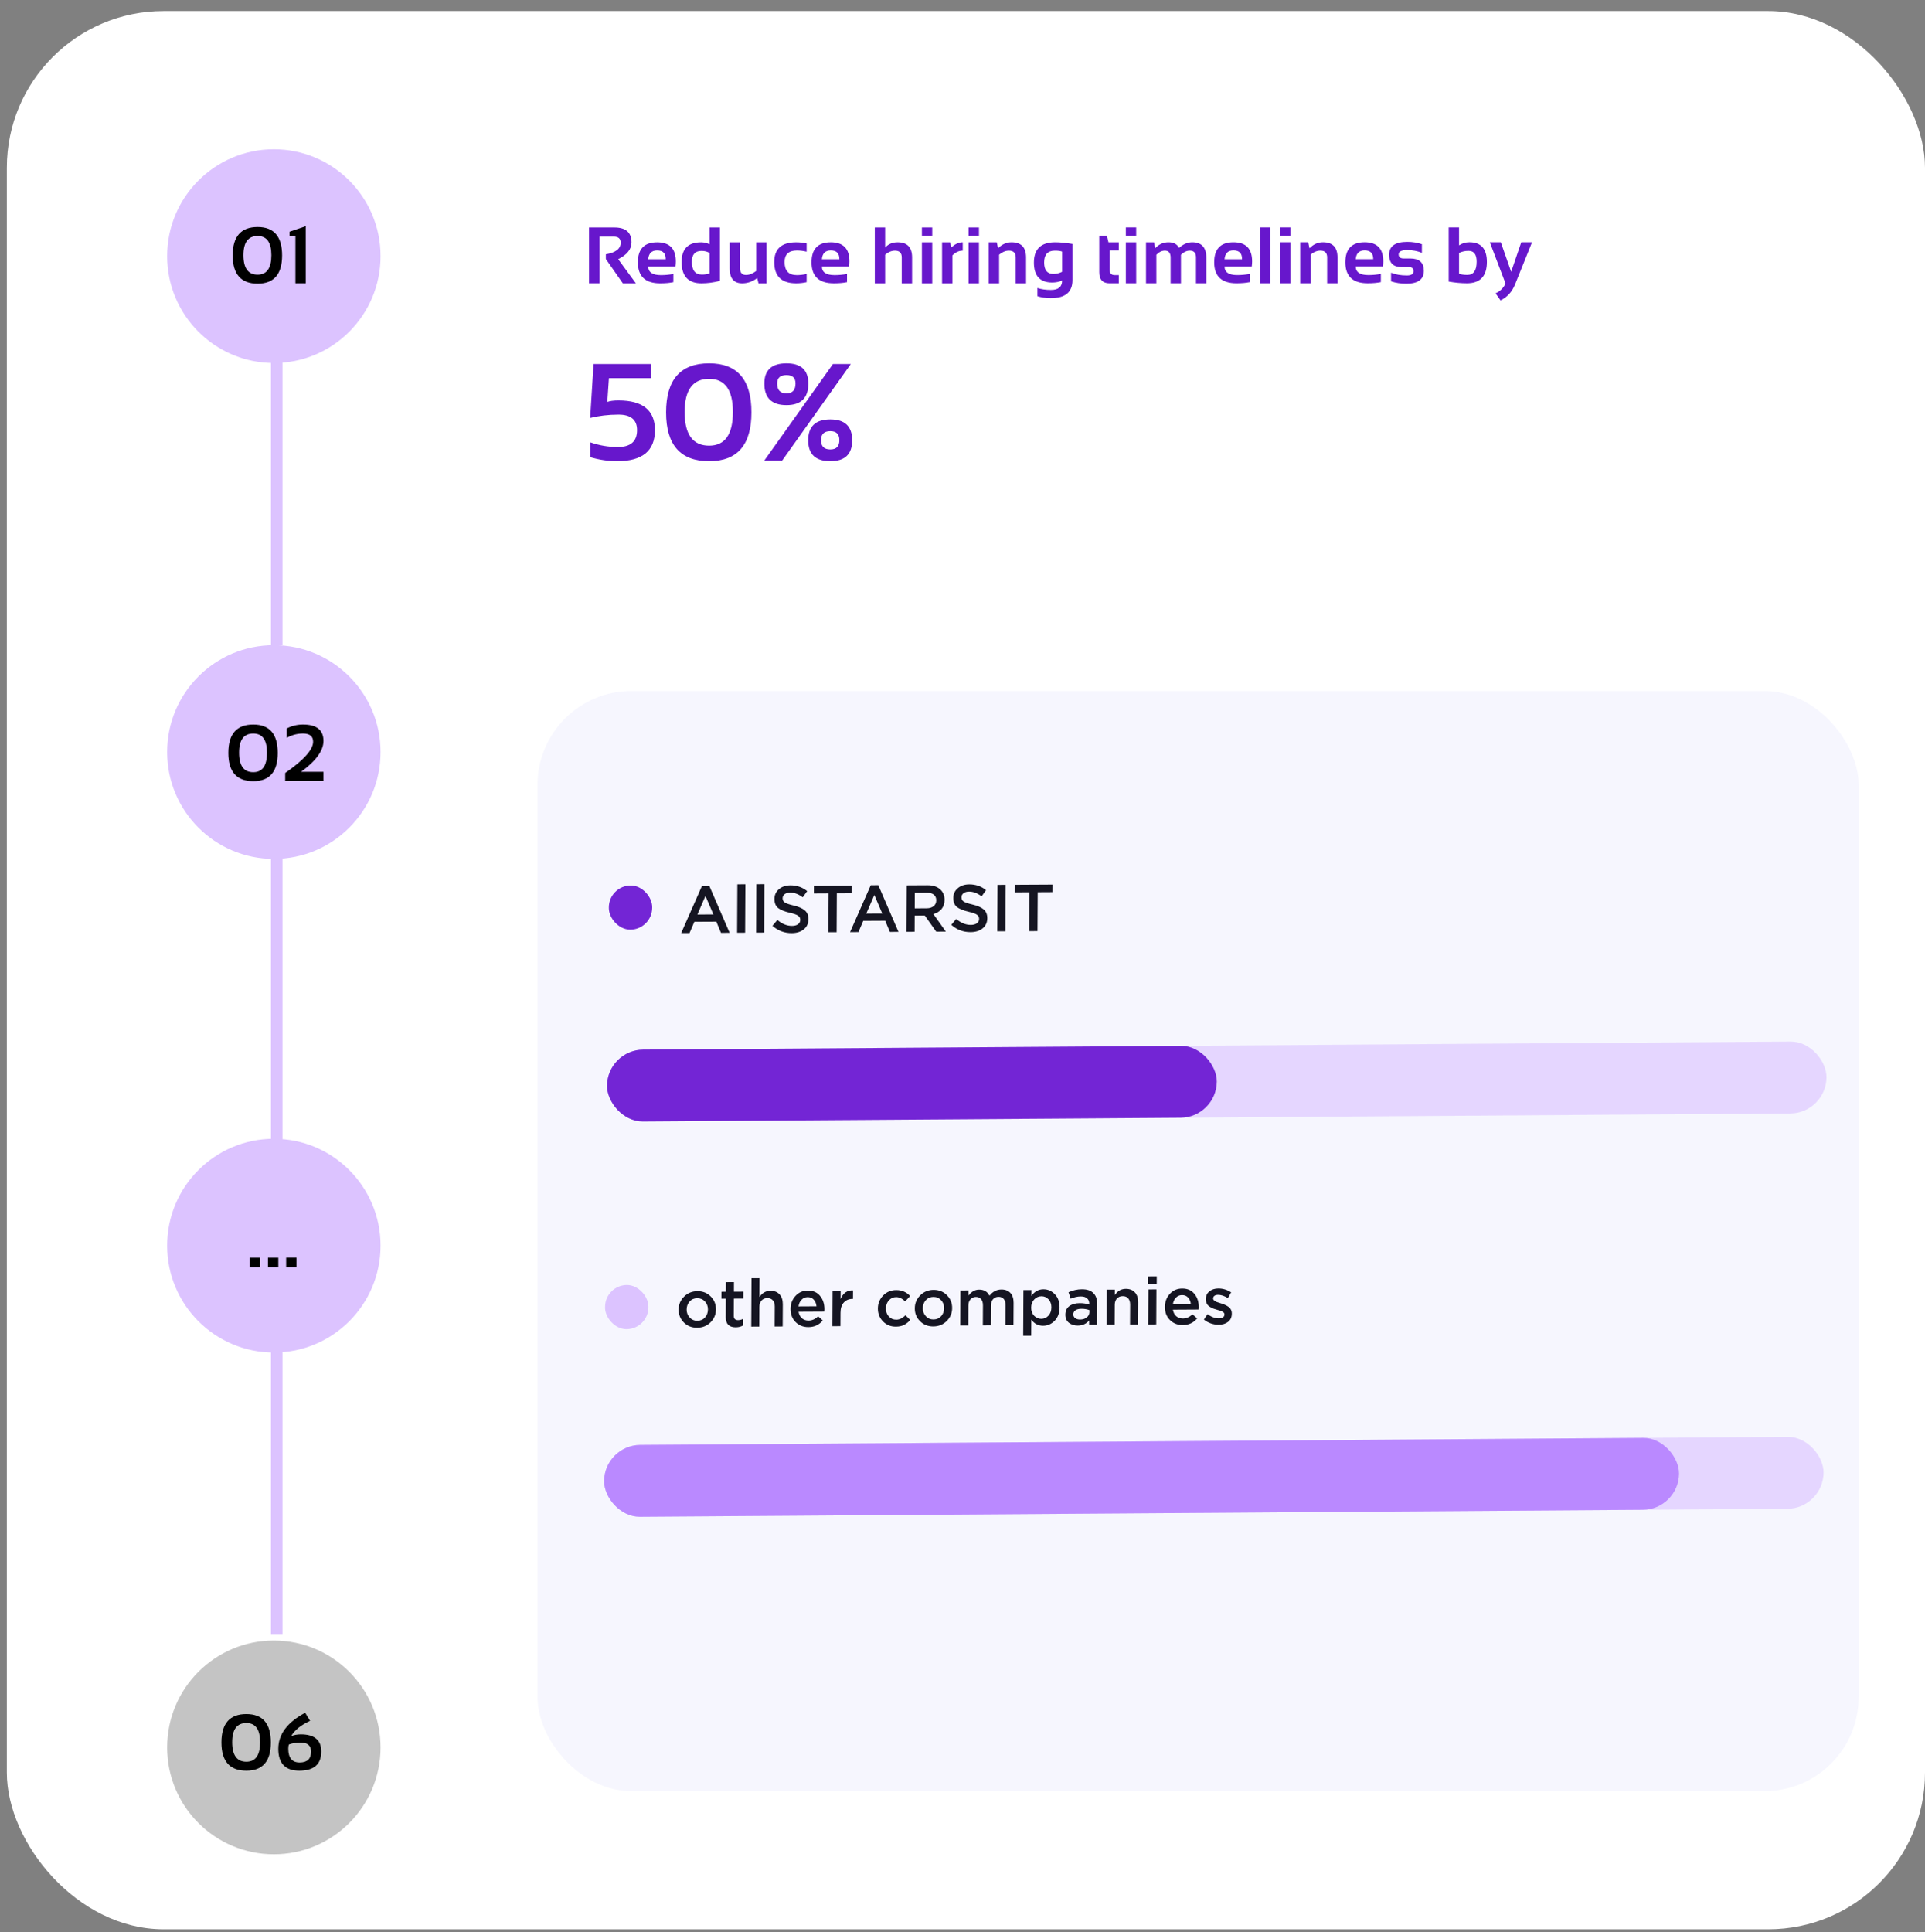
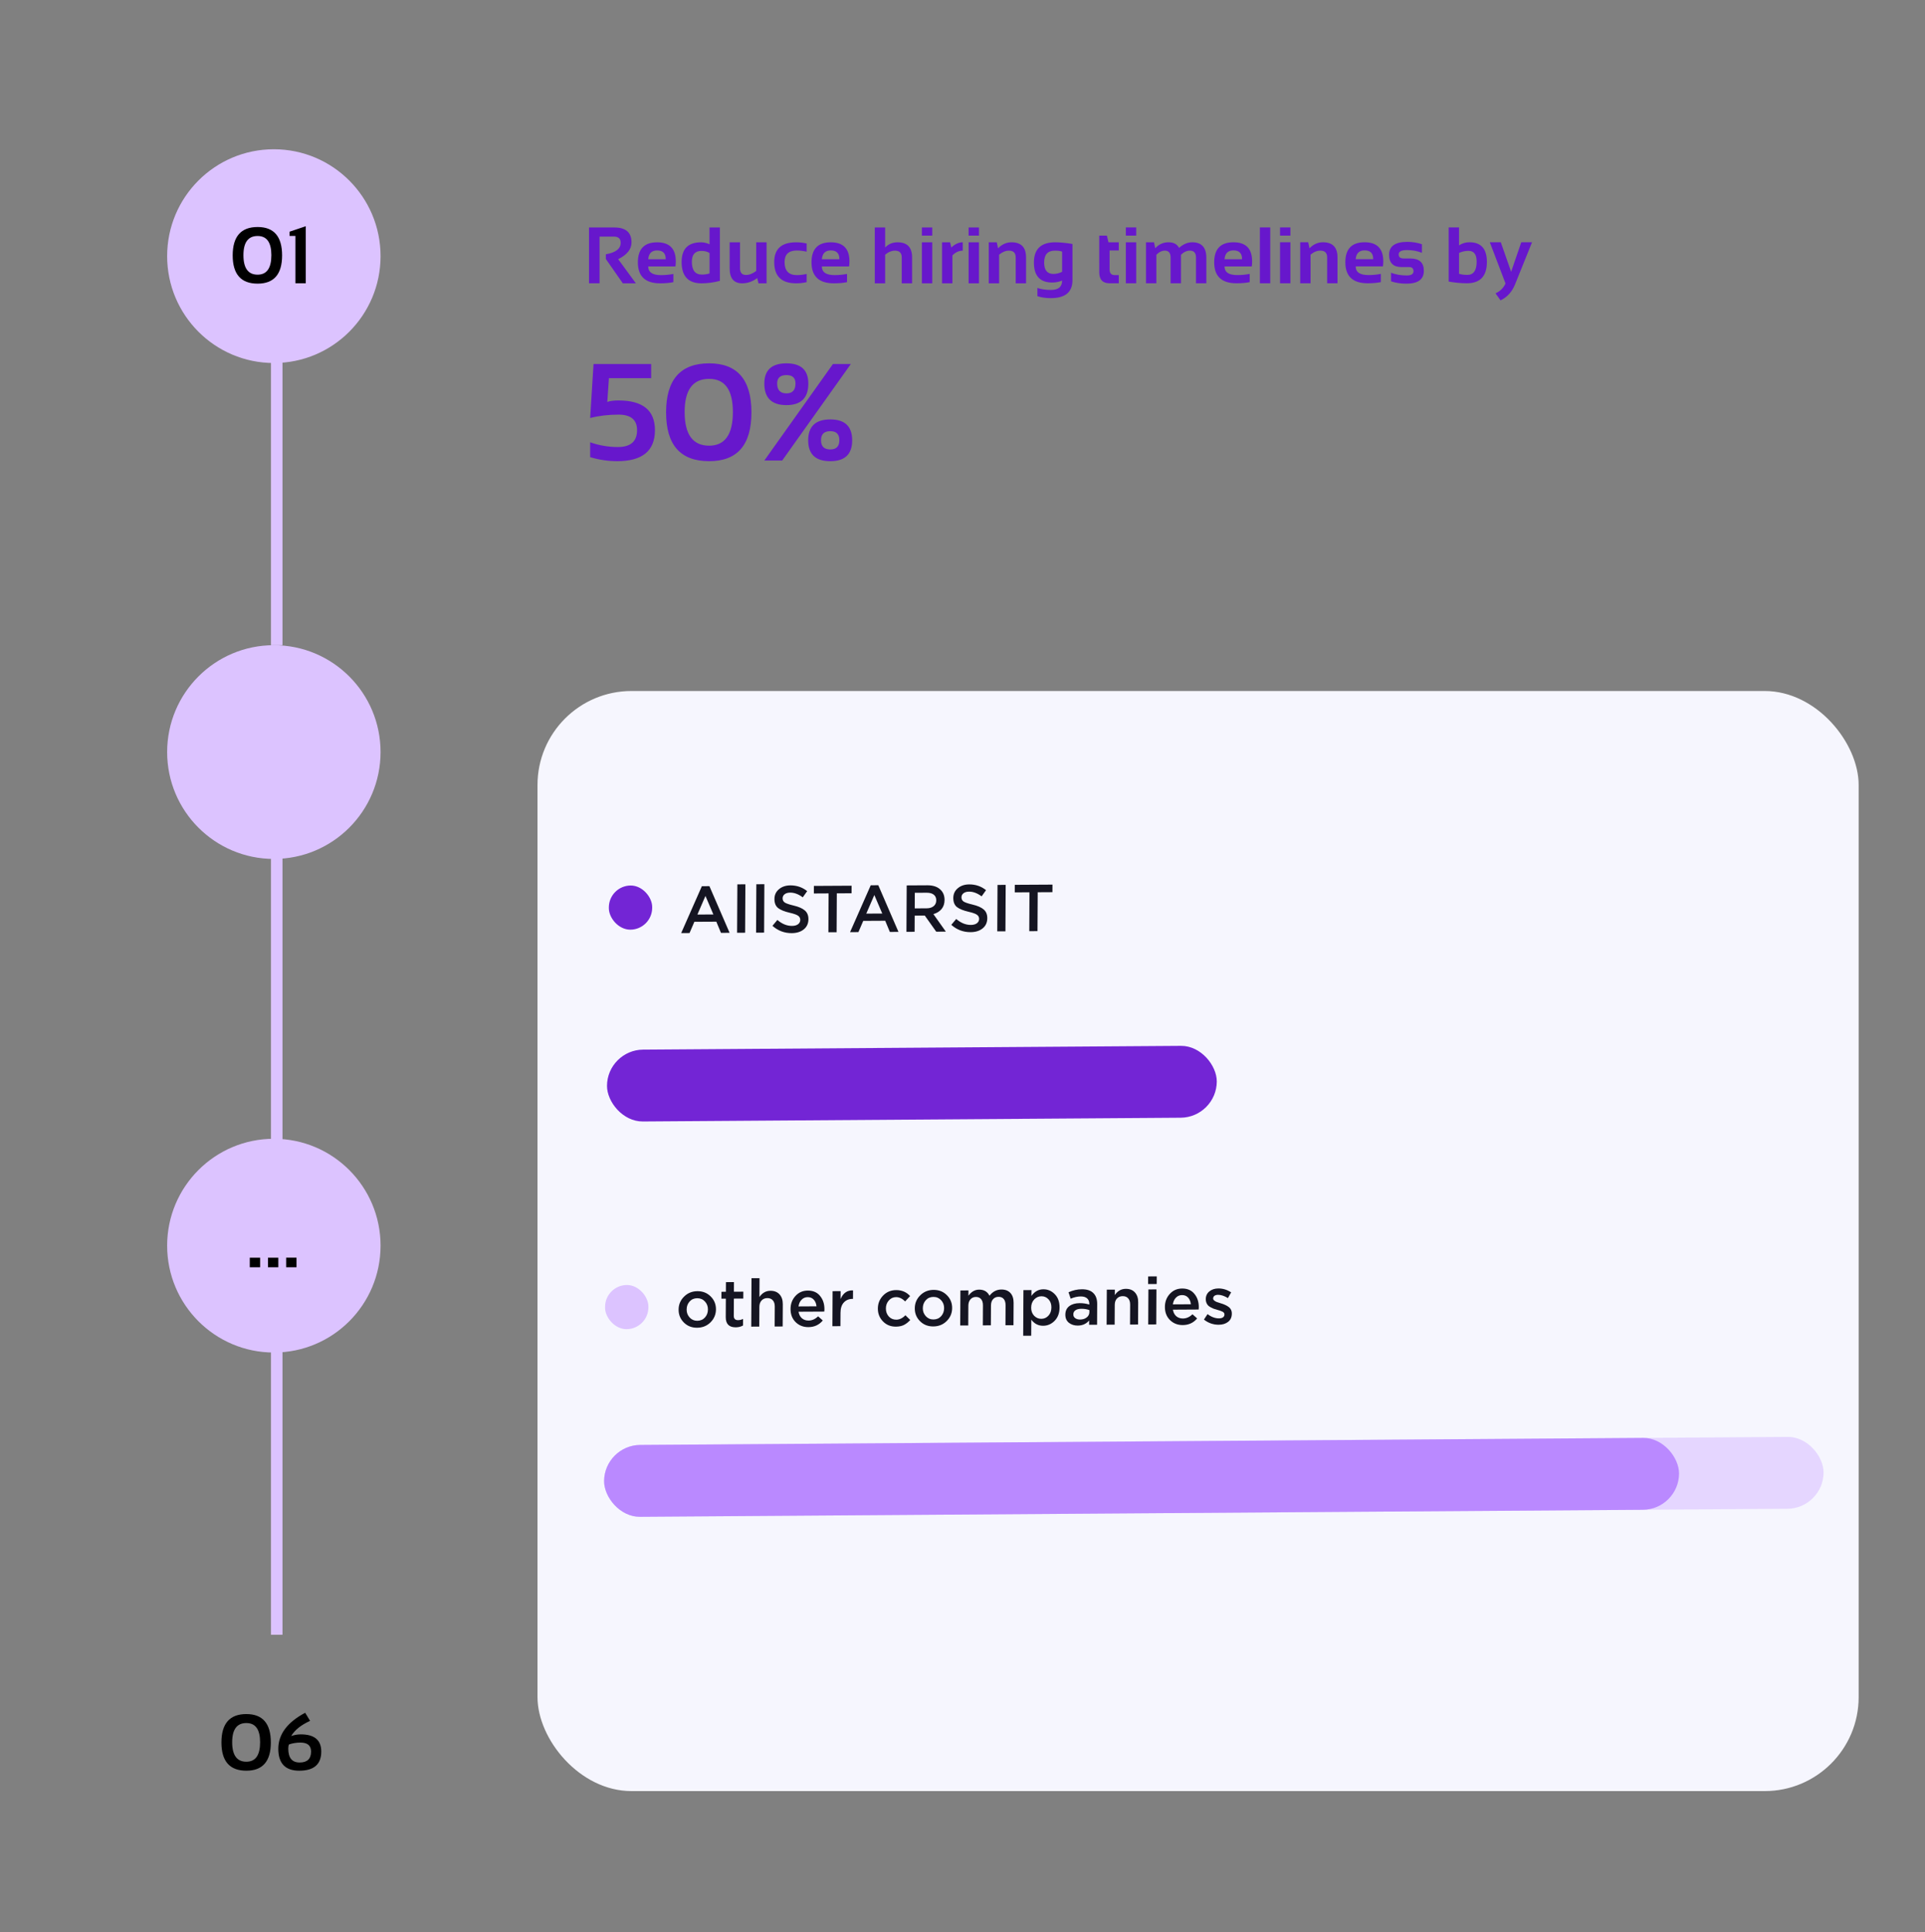
<svg xmlns="http://www.w3.org/2000/svg" width="269" height="270" viewBox="0 0 269 270" fill="none">
  <rect x="0" y="0" width="269" height="270" fill="#808080" stroke="none" />
-   <rect x="0.955" y="1.545" width="268.045" height="268.045" rx="21.899" fill="white" />
  <rect x="75.111" y="96.558" width="184.619" height="153.72" rx="13.132" fill="#F6F6FE" />
  <rect width="6.056" height="6.171" rx="3.028" transform="matrix(1 -0.005 -0.005 1 85.096 123.752)" fill="#7325D5" />
  <path d="M95.188 130.384L98.078 123.833L99.135 123.828L101.954 130.347L100.749 130.354L100.1 128.791L97.031 128.807L96.356 130.378L95.188 130.384ZM97.454 127.795L99.688 127.783L98.58 125.193L97.454 127.795ZM103.002 130.341L103.039 123.574L104.16 123.568L104.124 130.335L103.002 130.341ZM105.654 130.327L105.691 123.56L106.812 123.554L106.776 130.32L105.654 130.327ZM110.642 130.392C109.61 130.398 108.71 130.056 107.941 129.369L108.631 128.549C109.277 129.108 109.958 129.385 110.675 129.381C111.028 129.379 111.306 129.304 111.511 129.154C111.722 128.999 111.828 128.794 111.829 128.541C111.83 128.3 111.733 128.109 111.536 127.968C111.339 127.821 110.95 127.681 110.37 127.548C109.617 127.373 109.068 127.15 108.724 126.88C108.385 126.604 108.218 126.182 108.221 125.613C108.224 125.057 108.433 124.605 108.849 124.256C109.265 123.902 109.797 123.723 110.446 123.719C111.336 123.714 112.119 123.982 112.796 124.522L112.18 125.387C111.583 124.946 110.997 124.726 110.422 124.73C110.095 124.731 109.835 124.807 109.642 124.956C109.456 125.106 109.363 125.295 109.361 125.523C109.36 125.777 109.461 125.974 109.664 126.115C109.873 126.25 110.284 126.39 110.895 126.535C111.61 126.704 112.134 126.932 112.467 127.221C112.805 127.51 112.973 127.917 112.97 128.442C112.967 129.041 112.751 129.515 112.323 129.864C111.894 130.212 111.334 130.388 110.642 130.392ZM115.759 130.271L115.789 124.839L113.731 124.851L113.736 123.794L119.001 123.765L118.996 124.822L116.938 124.833L116.909 130.265L115.759 130.271ZM118.787 130.254L121.677 123.704L122.734 123.698L125.553 130.217L124.348 130.224L123.699 128.661L120.63 128.678L119.955 130.248L118.787 130.254ZM121.053 127.665L123.287 127.653L122.179 125.064L121.053 127.665ZM126.666 130.211L126.701 123.723L129.593 123.707C130.347 123.703 130.936 123.888 131.36 124.262C131.785 124.631 131.995 125.13 131.992 125.761C131.989 126.273 131.848 126.698 131.568 127.033C131.288 127.362 130.91 127.596 130.433 127.734L132.172 130.181L130.828 130.188L129.227 127.935L127.818 127.943L127.806 130.205L126.666 130.211ZM127.824 126.933L129.492 126.924C129.9 126.921 130.225 126.821 130.467 126.622C130.709 126.423 130.831 126.153 130.833 125.813C130.835 125.467 130.719 125.202 130.485 125.018C130.251 124.834 129.921 124.743 129.495 124.745L127.835 124.754L127.824 126.933ZM135.635 130.255C134.603 130.26 133.703 129.919 132.934 129.231L133.624 128.412C134.27 128.971 134.952 129.248 135.668 129.244C136.021 129.242 136.299 129.166 136.504 129.017C136.715 128.861 136.821 128.657 136.822 128.404C136.824 128.163 136.726 127.971 136.529 127.83C136.332 127.683 135.943 127.543 135.363 127.41C134.61 127.235 134.061 127.013 133.717 126.743C133.378 126.467 133.211 126.044 133.214 125.476C133.217 124.92 133.426 124.467 133.842 124.119C134.258 123.764 134.79 123.585 135.439 123.582C136.329 123.577 137.113 123.845 137.789 124.385L137.173 125.25C136.576 124.808 135.99 124.589 135.415 124.592C135.088 124.594 134.828 124.67 134.636 124.819C134.449 124.968 134.356 125.157 134.354 125.386C134.353 125.639 134.454 125.837 134.657 125.978C134.866 126.112 135.277 126.252 135.888 126.397C136.604 126.566 137.128 126.795 137.46 127.084C137.798 127.372 137.966 127.779 137.963 128.305C137.96 128.904 137.744 129.378 137.316 129.726C136.887 130.075 136.327 130.251 135.635 130.255ZM139.359 130.141L139.394 123.653L140.534 123.647L140.499 130.135L139.359 130.141ZM143.83 130.117L143.859 124.685L141.802 124.696L141.807 123.64L147.072 123.611L147.067 124.667L145.009 124.679L144.979 130.111L143.83 130.117Z" fill="#151522" />
-   <rect opacity="0.7" width="170.411" height="10.042" rx="5.021" transform="matrix(1 -0.007 -0.004 1 84.843 146.704)" fill="#DFC9FF" />
  <rect width="85.211" height="10.042" rx="5.021" transform="matrix(1 -0.007 -0.004 1 84.843 146.704)" fill="#7325D5" />
  <rect width="6.056" height="6.171" rx="3.028" transform="matrix(1 -0.005 -0.005 1 84.567 179.575)" fill="#DCC3FF" />
  <path d="M97.411 185.531C96.669 185.535 96.052 185.291 95.561 184.8C95.069 184.308 94.825 183.707 94.829 182.996C94.833 182.285 95.086 181.682 95.59 181.184C96.093 180.681 96.715 180.427 97.457 180.423C98.198 180.419 98.815 180.663 99.307 181.155C99.805 181.646 100.052 182.251 100.048 182.967C100.044 183.672 99.79 184.276 99.287 184.779C98.784 185.276 98.158 185.527 97.411 185.531ZM97.434 184.558C97.879 184.555 98.239 184.402 98.512 184.097C98.786 183.793 98.924 183.419 98.926 182.974C98.928 182.535 98.788 182.165 98.506 181.864C98.223 181.556 97.865 181.404 97.433 181.406C96.994 181.408 96.638 181.562 96.365 181.866C96.091 182.17 95.953 182.545 95.951 182.99C95.948 183.423 96.088 183.793 96.371 184.1C96.654 184.407 97.008 184.56 97.434 184.558ZM102.817 185.473C101.878 185.479 101.411 185.002 101.416 184.044L101.43 181.468L100.809 181.471L100.814 180.507L101.435 180.504L101.442 179.159L102.564 179.153L102.557 180.497L103.873 180.49L103.868 181.454L102.551 181.461L102.538 183.862C102.536 184.27 102.736 184.473 103.138 184.471C103.379 184.469 103.611 184.412 103.834 184.3L103.829 185.218C103.531 185.386 103.194 185.471 102.817 185.473ZM104.979 185.378L105.015 178.611L106.137 178.605L106.123 181.238C106.515 180.661 107.026 180.371 107.657 180.367C108.2 180.364 108.626 180.532 108.933 180.87C109.24 181.208 109.392 181.665 109.389 182.24L109.372 185.354L108.251 185.36L108.266 182.579C108.268 182.196 108.177 181.903 107.992 181.7C107.814 181.491 107.558 181.388 107.225 181.389C106.897 181.391 106.631 181.501 106.426 181.718C106.221 181.936 106.117 182.233 106.115 182.61L106.1 185.372L104.979 185.378ZM112.969 185.446C112.253 185.449 111.654 185.215 111.175 184.742C110.702 184.268 110.467 183.655 110.471 182.901C110.475 182.19 110.704 181.587 111.158 181.09C111.611 180.593 112.184 180.343 112.876 180.339C113.618 180.335 114.191 180.585 114.596 181.089C115.008 181.588 115.211 182.211 115.207 182.958C115.207 183.094 115.2 183.199 115.187 183.274L111.591 183.293C111.65 183.682 111.806 183.987 112.058 184.208C112.311 184.423 112.622 184.53 112.993 184.528C113.475 184.525 113.918 184.328 114.322 183.936L114.977 184.517C114.467 185.131 113.797 185.441 112.969 185.446ZM111.585 182.552L114.097 182.538C114.062 182.161 113.937 181.853 113.722 181.613C113.507 181.373 113.221 181.254 112.862 181.256C112.522 181.258 112.237 181.38 112.008 181.623C111.778 181.859 111.637 182.168 111.585 182.552ZM116.321 185.316L116.347 180.422L117.469 180.415L117.463 181.519C117.814 180.682 118.394 180.281 119.203 180.313L119.197 181.5L119.132 181.5C118.625 181.503 118.219 181.672 117.915 182.007C117.61 182.336 117.456 182.816 117.453 183.447L117.443 185.31L116.321 185.316ZM125.19 185.378C124.467 185.382 123.866 185.138 123.387 184.647C122.907 184.155 122.67 183.554 122.673 182.843C122.677 182.139 122.922 181.535 123.406 181.032C123.897 180.528 124.504 180.275 125.227 180.271C126.018 180.267 126.669 180.544 127.178 181.104L126.479 181.858C126.092 181.453 125.67 181.251 125.213 181.253C124.811 181.256 124.473 181.412 124.2 181.723C123.932 182.027 123.797 182.398 123.795 182.837C123.793 183.282 123.927 183.655 124.197 183.956C124.473 184.258 124.825 184.407 125.251 184.405C125.702 184.402 126.127 184.196 126.524 183.786L127.197 184.45C126.93 184.748 126.638 184.978 126.322 185.14C126.013 185.297 125.635 185.376 125.19 185.378ZM130.415 185.35C129.673 185.354 129.057 185.11 128.565 184.618C128.073 184.127 127.829 183.526 127.833 182.815C127.837 182.104 128.091 181.5 128.594 181.003C129.097 180.5 129.719 180.246 130.461 180.242C131.203 180.238 131.819 180.482 132.311 180.974C132.809 181.465 133.056 182.069 133.052 182.786C133.048 183.491 132.795 184.095 132.291 184.598C131.788 185.095 131.163 185.346 130.415 185.35ZM130.439 184.376C130.884 184.374 131.243 184.22 131.516 183.916C131.79 183.612 131.928 183.237 131.93 182.792C131.933 182.354 131.793 181.984 131.51 181.682C131.227 181.375 130.87 181.222 130.437 181.225C129.998 181.227 129.642 181.381 129.369 181.685C129.095 181.989 128.957 182.364 128.955 182.809C128.952 183.241 129.093 183.611 129.375 183.919C129.658 184.226 130.012 184.379 130.439 184.376ZM134.181 185.218L134.207 180.324L135.329 180.317L135.325 181.059C135.736 180.494 136.235 180.21 136.822 180.207C137.502 180.203 137.985 180.488 138.273 181.061C138.714 180.484 139.269 180.194 139.936 180.19C140.474 180.187 140.893 180.349 141.194 180.674C141.495 181 141.644 181.46 141.641 182.053L141.624 185.177L140.503 185.183L140.518 182.402C140.52 182.013 140.435 181.717 140.263 181.514C140.091 181.311 139.848 181.21 139.532 181.212C139.217 181.214 138.963 181.323 138.771 181.541C138.578 181.752 138.48 182.049 138.478 182.432L138.463 185.194L137.342 185.2L137.357 182.41C137.359 182.033 137.274 181.743 137.102 181.54C136.93 181.331 136.687 181.228 136.371 181.229C136.056 181.231 135.802 181.344 135.61 181.567C135.417 181.784 135.319 182.082 135.317 182.459L135.303 185.212L134.181 185.218ZM142.981 186.653L143.015 180.275L144.137 180.269L144.132 181.085C144.568 180.471 145.123 180.162 145.797 180.158C146.414 180.154 146.948 180.383 147.396 180.844C147.845 181.299 148.067 181.919 148.063 182.704C148.059 183.476 147.83 184.095 147.376 184.561C146.923 185.021 146.387 185.253 145.769 185.256C145.095 185.26 144.544 184.975 144.114 184.403L144.102 186.646L142.981 186.653ZM145.515 184.284C145.91 184.282 146.242 184.135 146.509 183.843C146.782 183.551 146.92 183.167 146.923 182.691C146.925 182.228 146.792 181.852 146.521 181.563C146.251 181.274 145.921 181.13 145.532 181.133C145.142 181.135 144.805 181.285 144.519 181.583C144.239 181.881 144.098 182.262 144.096 182.726C144.093 183.183 144.23 183.559 144.507 183.854C144.789 184.143 145.125 184.286 145.515 184.284ZM153.305 185.113L152.193 185.119L152.196 184.516C151.798 184.988 151.268 185.226 150.607 185.23C150.119 185.232 149.705 185.102 149.367 184.838C149.035 184.568 148.87 184.192 148.873 183.71C148.875 183.184 149.06 182.785 149.426 182.511C149.792 182.237 150.272 182.098 150.865 182.095C151.341 182.093 151.791 182.158 152.217 182.292L152.218 182.199C152.219 181.859 152.116 181.6 151.907 181.422C151.704 181.244 151.408 181.156 151.018 181.158C150.573 181.161 150.106 181.265 149.617 181.472L149.316 180.574C149.923 180.299 150.545 180.16 151.181 180.156C151.892 180.152 152.425 180.328 152.782 180.685C153.145 181.041 153.324 181.55 153.321 182.211L153.305 185.113ZM152.23 183.348L152.231 183.07C151.898 182.942 151.525 182.879 151.111 182.882C150.759 182.884 150.483 182.953 150.285 183.09C150.086 183.227 149.986 183.419 149.985 183.666C149.984 183.889 150.073 184.065 150.251 184.193C150.43 184.322 150.655 184.386 150.927 184.384C151.304 184.382 151.613 184.285 151.855 184.092C152.103 183.899 152.228 183.651 152.23 183.348ZM154.639 185.105L154.665 180.211L155.787 180.205L155.783 180.965C156.175 180.388 156.687 180.098 157.317 180.095C157.861 180.092 158.286 180.259 158.593 180.597C158.9 180.936 159.053 181.392 159.049 181.967L159.033 185.081L157.911 185.087L157.926 182.307C157.928 181.923 157.837 181.63 157.653 181.428C157.475 181.218 157.219 181.115 156.885 181.117C156.557 181.118 156.291 181.228 156.086 181.445C155.881 181.663 155.777 181.96 155.775 182.337L155.761 185.099L154.639 185.105ZM160.436 179.429L160.442 178.363L161.647 178.356L161.641 179.422L160.436 179.429ZM160.452 185.073L160.478 180.179L161.6 180.173L161.574 185.067L160.452 185.073ZM165.282 185.158C164.565 185.162 163.967 184.927 163.488 184.454C163.014 183.981 162.78 183.368 162.784 182.614C162.788 181.903 163.016 181.299 163.47 180.802C163.924 180.305 164.497 180.055 165.189 180.051C165.931 180.047 166.504 180.298 166.909 180.802C167.32 181.3 167.524 181.923 167.52 182.671C167.519 182.807 167.512 182.912 167.5 182.986L163.903 183.006C163.963 183.395 164.119 183.7 164.371 183.921C164.623 184.136 164.935 184.242 165.305 184.24C165.787 184.238 166.23 184.041 166.634 183.649L167.289 184.229C166.779 184.844 166.11 185.154 165.282 185.158ZM163.898 182.265L166.41 182.251C166.375 181.874 166.25 181.566 166.035 181.326C165.82 181.086 165.533 180.967 165.175 180.969C164.835 180.971 164.55 181.093 164.32 181.335C164.09 181.571 163.949 181.881 163.898 182.265ZM170.311 185.112C169.545 185.116 168.854 184.876 168.238 184.391L168.743 183.628C169.272 184.027 169.806 184.225 170.343 184.222C170.584 184.221 170.77 184.173 170.9 184.08C171.037 183.98 171.106 183.844 171.106 183.671C171.107 183.584 171.083 183.51 171.034 183.449C170.991 183.381 170.911 183.32 170.794 183.265C170.676 183.21 170.578 183.17 170.498 183.146C170.417 183.122 170.285 183.082 170.1 183.028L170.016 183C169.844 182.952 169.696 182.906 169.572 182.864C169.455 182.815 169.322 182.751 169.175 182.671C169.027 182.592 168.907 182.506 168.815 182.414C168.722 182.315 168.646 182.192 168.585 182.044C168.524 181.896 168.494 181.729 168.495 181.544C168.497 181.093 168.663 180.731 168.992 180.457C169.327 180.183 169.745 180.045 170.245 180.042C170.882 180.039 171.48 180.221 172.041 180.588L171.592 181.388C171.086 181.082 170.627 180.93 170.213 180.932C169.997 180.933 169.826 180.981 169.702 181.074C169.584 181.167 169.525 181.291 169.524 181.446C169.524 181.551 169.576 181.646 169.68 181.732C169.791 181.818 169.899 181.882 170.004 181.925C170.115 181.962 170.29 182.019 170.531 182.098C170.543 182.104 170.559 182.111 170.577 182.117C170.596 182.123 170.611 182.126 170.624 182.126C170.839 182.192 171.021 182.259 171.169 182.327C171.317 182.388 171.471 182.473 171.631 182.584C171.798 182.694 171.924 182.832 172.009 182.999C172.095 183.159 172.137 183.347 172.136 183.563C172.133 184.058 171.961 184.439 171.62 184.706C171.279 184.974 170.842 185.109 170.311 185.112Z" fill="#151522" />
  <rect opacity="0.7" width="170.411" height="10.042" rx="5.021" transform="matrix(1 -0.007 -0.004 1 84.436 201.943)" fill="#DFC9FF" />
  <rect width="150.216" height="10.042" rx="5.021" transform="matrix(1 -0.007 -0.004 1 84.436 201.943)" fill="#BA89FF" />
  <path d="M82.309 39.581L82.309 31.787L85.856 31.787C87.45 31.787 88.247 32.483 88.247 33.877C88.247 34.819 87.627 35.6 86.386 36.218L88.859 39.591L87.036 39.591L84.661 36.191L84.661 35.531C86.044 35.294 86.735 34.758 86.735 33.921C86.735 33.346 86.411 33.058 85.764 33.059L83.782 33.059L83.783 39.581L82.309 39.581ZM91.827 33.86C93.567 33.86 94.436 34.748 94.436 36.523C94.436 36.76 94.42 36.996 94.387 37.233L90.583 37.233C90.583 38.041 91.176 38.445 92.362 38.445C92.941 38.445 93.52 38.39 94.098 38.281L94.098 39.427C93.592 39.536 92.978 39.591 92.253 39.591C90.176 39.591 89.137 38.614 89.137 36.66C89.137 34.794 90.034 33.86 91.827 33.86ZM90.583 36.229L93.028 36.229L93.028 36.185C93.028 35.392 92.628 34.995 91.827 34.995C91.063 34.996 90.648 35.407 90.583 36.229ZM99.152 35.355C98.853 35.159 98.479 35.06 98.027 35.06C97.129 35.061 96.679 35.565 96.68 36.572C96.68 37.77 97.147 38.368 98.082 38.368C98.461 38.368 98.817 38.315 99.152 38.209L99.152 35.355ZM100.598 39.246C99.722 39.476 98.865 39.59 98.028 39.59C96.176 39.591 95.25 38.597 95.249 36.611C95.249 34.777 96.155 33.86 97.967 33.86C98.353 33.86 98.748 33.951 99.152 34.133L99.151 31.786L100.598 31.786L100.598 39.246ZM107.12 33.859L107.12 39.59L105.991 39.59L105.816 38.858C105.157 39.346 104.459 39.59 103.72 39.59C102.549 39.59 101.963 38.897 101.963 37.511L101.962 33.859L103.409 33.859L103.409 37.472C103.409 38.105 103.686 38.422 104.239 38.422C104.708 38.422 105.186 38.234 105.674 37.86L105.674 33.859L107.12 33.859ZM112.72 39.425C112.247 39.535 111.756 39.589 111.247 39.589C109.209 39.59 108.19 38.598 108.19 36.615C108.19 34.778 109.209 33.859 111.246 33.859C111.755 33.859 112.247 33.913 112.72 34.022L112.72 35.169C112.247 35.059 111.792 35.005 111.355 35.005C110.209 35.005 109.636 35.542 109.636 36.615C109.636 37.834 110.209 38.443 111.356 38.443C111.792 38.443 112.247 38.389 112.72 38.279L112.72 39.425ZM116.093 33.858C117.832 33.858 118.701 34.746 118.702 36.522C118.702 36.758 118.685 36.995 118.653 37.231L114.848 37.231C114.849 38.039 115.442 38.443 116.628 38.443C117.206 38.443 117.785 38.388 118.363 38.279L118.363 39.425C117.858 39.534 117.243 39.589 116.519 39.589C114.441 39.589 113.402 38.612 113.402 36.658C113.402 34.792 114.299 33.858 116.093 33.858ZM114.848 36.227L117.294 36.227L117.294 36.183C117.293 35.39 116.893 34.993 116.093 34.994C115.329 34.994 114.914 35.405 114.848 36.227ZM122.244 39.589L122.243 31.784L123.69 31.784L123.69 34.589C124.141 34.102 124.718 33.858 125.42 33.858C126.777 33.858 127.456 34.563 127.456 35.975L127.456 39.588L126.01 39.588L126.01 35.975C126.01 35.342 125.695 35.026 125.065 35.026C124.596 35.026 124.137 35.213 123.69 35.588L123.69 39.588L122.244 39.589ZM130.272 31.783L130.272 32.929L128.826 32.929L128.825 31.783L130.272 31.783ZM130.272 33.857L130.272 39.588L128.826 39.588L128.826 33.857L130.272 33.857ZM131.642 39.588L131.642 33.857L132.761 33.857L132.941 34.588C133.443 34.101 133.974 33.857 134.534 33.857L134.535 35.025C133.996 35.025 133.514 35.249 133.088 35.696L133.089 39.588L131.642 39.588ZM136.799 31.783L136.799 32.929L135.353 32.929L135.353 31.783L136.799 31.783ZM136.799 33.857L136.8 39.587L135.354 39.587L135.353 33.857L136.799 33.857ZM138.17 39.587L138.169 33.857L139.288 33.856L139.468 34.697C140.018 34.137 140.644 33.856 141.346 33.856C142.703 33.856 143.382 34.562 143.382 35.974L143.382 39.587L141.936 39.587L141.935 35.974C141.935 35.341 141.621 35.024 140.991 35.024C140.522 35.024 140.063 35.212 139.616 35.587L139.616 39.587L138.17 39.587ZM148.419 35.155C148.183 35.067 147.846 35.024 147.409 35.024C146.409 35.024 145.909 35.575 145.909 36.678C145.909 37.744 146.34 38.277 147.202 38.277C147.617 38.277 148.023 38.178 148.419 37.982L148.419 35.155ZM149.866 39.15C149.866 40.823 148.86 41.66 146.848 41.66C146.142 41.661 145.516 41.57 144.97 41.388L144.97 40.242C145.527 40.423 146.156 40.514 146.859 40.514C147.899 40.514 148.42 40.078 148.42 39.204C147.99 39.386 147.528 39.477 147.033 39.477C145.33 39.477 144.479 38.548 144.479 36.689C144.479 34.8 145.47 33.856 147.453 33.856C148.119 33.856 148.923 33.934 149.865 34.09L149.866 39.15ZM153.609 32.928L154.679 32.927L154.897 33.855L156.338 33.855L156.338 35.001L155.056 35.001L155.056 37.638C155.056 38.172 155.287 38.44 155.749 38.44L156.339 38.44L156.339 39.586L155.051 39.586C154.09 39.586 153.61 39.071 153.61 38.041L153.609 32.928ZM158.772 31.781L158.772 32.927L157.326 32.927L157.326 31.781L158.772 31.781ZM158.773 33.855L158.773 39.586L157.327 39.586L157.326 33.855L158.773 33.855ZM160.143 39.586L160.142 33.855L161.261 33.855L161.431 34.684C161.944 34.131 162.56 33.855 163.281 33.855C164.001 33.855 164.494 34.116 164.76 34.64C165.346 34.116 165.959 33.854 166.599 33.854C167.916 33.854 168.575 34.58 168.575 36.032L168.575 39.585L167.129 39.585L167.129 35.977C167.129 35.341 166.841 35.022 166.266 35.022C165.837 35.022 165.424 35.215 165.027 35.601L165.028 39.585L163.581 39.585L163.581 35.994C163.581 35.346 163.315 35.023 162.784 35.023C162.362 35.023 161.964 35.215 161.589 35.601L161.589 39.585L160.143 39.586ZM172.362 33.854C174.102 33.854 174.971 34.741 174.971 36.517C174.971 36.754 174.955 36.99 174.922 37.227L171.118 37.227C171.118 38.035 171.711 38.438 172.898 38.438C173.476 38.438 174.055 38.384 174.633 38.275L174.633 39.421C174.128 39.53 173.513 39.584 172.789 39.584C170.711 39.585 169.672 38.608 169.672 36.654C169.672 34.787 170.569 33.854 172.362 33.854ZM171.118 36.223L173.563 36.222L173.563 36.179C173.563 35.386 173.163 34.989 172.362 34.989C171.598 34.989 171.184 35.4 171.118 36.223ZM177.503 31.779L177.504 39.584L176.058 39.584L176.057 31.78L177.503 31.779ZM180.32 31.779L180.32 32.925L178.873 32.925L178.873 31.779L180.32 31.779ZM180.32 33.853L180.32 39.584L178.874 39.584L178.874 33.853L180.32 33.853ZM181.69 39.584L181.69 33.853L182.809 33.853L182.989 34.694C183.538 34.133 184.164 33.853 184.866 33.853C186.223 33.853 186.902 34.559 186.902 35.97L186.902 39.583L185.456 39.584L185.456 35.97C185.456 35.337 185.141 35.021 184.512 35.021C184.042 35.021 183.584 35.208 183.136 35.583L183.137 39.584L181.69 39.584ZM190.69 33.852C192.429 33.852 193.299 34.74 193.299 36.516C193.299 36.752 193.282 36.989 193.25 37.225L189.446 37.225C189.446 38.033 190.039 38.437 191.225 38.437C191.803 38.437 192.382 38.382 192.96 38.273L192.961 39.419C192.455 39.528 191.84 39.583 191.116 39.583C189.038 39.583 187.999 38.606 187.999 36.652C187.999 34.786 188.896 33.852 190.69 33.852ZM189.445 36.221L191.891 36.221L191.891 36.177C191.89 35.384 191.49 34.987 190.69 34.988C189.926 34.988 189.511 35.399 189.445 36.221ZM194.385 39.31L194.385 38.109C195.022 38.364 195.757 38.491 196.59 38.491C197.212 38.491 197.523 38.291 197.523 37.891C197.523 37.508 197.314 37.318 196.895 37.318L195.858 37.318C194.694 37.318 194.112 36.745 194.112 35.599C194.112 34.398 194.961 33.797 196.66 33.797C197.381 33.797 198.059 33.906 198.696 34.125L198.696 35.325C198.06 35.071 197.368 34.943 196.622 34.944C195.84 34.944 195.449 35.144 195.449 35.544C195.449 35.926 195.676 36.117 196.131 36.117L197.059 36.117C198.333 36.117 198.969 36.69 198.969 37.836C198.97 39.037 198.158 39.637 196.535 39.637C195.739 39.637 195.022 39.528 194.385 39.31ZM203.887 38.256C204.218 38.361 204.602 38.414 205.039 38.414C205.912 38.414 206.348 37.797 206.348 36.564C206.348 35.556 205.972 35.052 205.218 35.052C204.731 35.052 204.287 35.15 203.887 35.347L203.887 38.256ZM202.44 31.777L203.886 31.777L203.887 34.288C204.32 33.997 204.802 33.851 205.333 33.851C206.963 33.851 207.778 34.768 207.778 36.602C207.778 38.588 206.845 39.582 204.979 39.582C204.193 39.582 203.347 39.504 202.441 39.347L202.44 31.777ZM208.187 33.851L209.721 33.851L211.168 37.977L212.581 33.851L214.087 33.85L211.708 39.751C211.286 40.791 210.611 41.532 209.683 41.972L208.985 40.984C209.625 40.704 210.091 40.247 210.382 39.614L208.187 33.851Z" fill="#6717CC" />
  <path d="M82.941 50.866H90.994V52.847H85.091L84.865 56.166C85.223 56.028 85.745 55.958 86.43 55.958C89.825 55.958 91.522 57.341 91.522 60.107C91.522 62.999 89.762 64.445 86.242 64.445C84.984 64.445 83.727 64.256 82.47 63.879V61.805C83.727 62.245 85.016 62.465 86.336 62.465C88.127 62.465 89.023 61.679 89.023 60.107C89.023 58.661 88.159 57.938 86.43 57.938C85.016 57.938 83.695 58.096 82.47 58.41L82.941 50.866ZM95.671 57.571C95.671 60.708 96.812 62.276 99.094 62.276C101.307 62.276 102.413 60.708 102.413 57.571C102.413 54.484 101.307 52.941 99.094 52.941C96.812 52.941 95.671 54.484 95.671 57.571ZM93.078 57.627C93.078 53.057 95.083 50.772 99.094 50.772C103.035 50.772 105.006 53.057 105.006 57.627C105.006 62.172 103.035 64.445 99.094 64.445C95.083 64.445 93.078 62.172 93.078 57.627ZM109.306 64.351H106.807L116.397 50.866H118.896L109.306 64.351ZM108.599 53.582C108.599 54.506 109.033 54.968 109.9 54.968C110.742 54.968 111.164 54.506 111.164 53.582C111.164 52.803 110.742 52.413 109.9 52.413C109.033 52.413 108.599 52.803 108.599 53.582ZM106.807 53.601C106.807 51.715 107.838 50.772 109.9 50.772C111.937 50.772 112.955 51.715 112.955 53.601C112.955 55.606 111.937 56.609 109.9 56.609C107.838 56.609 106.807 55.606 106.807 53.601ZM114.728 61.512C114.728 62.373 115.162 62.804 116.029 62.804C116.872 62.804 117.293 62.373 117.293 61.512C117.293 60.67 116.872 60.249 116.029 60.249C115.162 60.249 114.728 60.67 114.728 61.512ZM112.936 61.531C112.936 59.582 113.967 58.608 116.029 58.608C118.066 58.608 119.084 59.582 119.084 61.531C119.084 63.474 118.066 64.445 116.029 64.445C113.967 64.445 112.936 63.474 112.936 61.531Z" fill="#6717CC" />
  <ellipse cx="38.268" cy="35.791" rx="14.911" ry="14.934" fill="#DCC3FF" />
-   <ellipse cx="38.268" cy="244.175" rx="14.911" ry="14.934" fill="#C4C4C4" />
  <ellipse cx="38.268" cy="105.089" rx="14.911" ry="14.934" fill="#DCC3FF" />
  <ellipse cx="38.268" cy="174.062" rx="14.911" ry="14.934" fill="#DCC3FF" />
  <rect x="37.862" y="50.665" width="1.612" height="39.489" fill="#DCC3FF" />
  <rect x="37.862" y="119.972" width="1.612" height="39.489" fill="#DCC3FF" />
  <rect x="37.862" y="188.945" width="1.612" height="39.489" fill="#DCC3FF" />
  <path d="M34.017 35.657C34.017 37.472 34.678 38.38 35.999 38.38C37.279 38.38 37.92 37.472 37.92 35.656C37.919 33.87 37.279 32.977 35.998 32.977C34.677 32.977 34.017 33.87 34.017 35.657ZM32.516 35.69C32.516 33.044 33.677 31.722 35.998 31.721C38.279 31.721 39.42 33.044 39.42 35.689C39.421 38.32 38.28 39.635 35.999 39.635C33.677 39.636 32.517 38.32 32.516 35.69ZM41.282 39.58L41.281 32.971L40.463 32.971L40.463 32.376L42.728 31.612L42.728 39.58L41.282 39.58Z" fill="black" />
-   <path d="M33.408 105.18C33.408 106.996 34.068 107.904 35.389 107.903C36.67 107.903 37.31 106.995 37.31 105.18C37.31 103.393 36.669 102.5 35.389 102.5C34.068 102.5 33.407 103.394 33.408 105.18ZM31.907 105.213C31.907 102.568 33.067 101.245 35.389 101.245C37.67 101.245 38.811 102.567 38.811 105.212C38.811 107.843 37.67 109.159 35.389 109.159C33.068 109.159 31.907 107.844 31.907 105.213ZM39.854 109.104L39.853 108.012C42.455 106.204 43.756 104.748 43.755 103.646C43.755 102.882 43.282 102.5 42.336 102.5C41.536 102.5 40.781 102.7 40.071 103.1L40.071 101.79C40.781 101.426 41.536 101.244 42.336 101.244C44.246 101.244 45.202 102.008 45.202 103.536C45.202 104.883 44.16 106.32 42.075 107.848L45.202 107.848L45.202 109.103L39.854 109.104Z" fill="black" />
  <path d="M32.444 243.451C32.444 245.266 33.105 246.174 34.425 246.174C35.706 246.174 36.347 245.266 36.346 243.45C36.346 241.664 35.706 240.771 34.425 240.771C33.104 240.771 32.444 241.664 32.444 243.451ZM30.943 243.484C30.943 240.838 32.104 239.516 34.425 239.515C36.706 239.515 37.847 240.838 37.847 243.483C37.848 246.114 36.707 247.429 34.426 247.429C32.104 247.429 30.944 246.114 30.943 243.484ZM38.89 244.373C38.89 242.35 40.141 240.67 42.644 239.335L43.332 240.464C42.051 241.05 41.171 241.758 40.691 242.588C41.131 242.431 41.579 242.353 42.033 242.353C43.94 242.353 44.893 243.153 44.894 244.754C44.894 246.537 43.869 247.428 41.821 247.429C39.867 247.429 38.89 246.41 38.89 244.373ZM40.282 244.34C40.282 245.635 40.811 246.283 41.87 246.283C42.936 246.282 43.469 245.773 43.469 244.754C43.469 243.917 42.974 243.499 41.984 243.499C41.424 243.499 40.889 243.586 40.38 243.761C40.314 243.907 40.282 244.1 40.282 244.34Z" fill="black" />
  <path d="M36.349 175.743L36.349 177.08L34.903 177.08L34.903 175.743L36.349 175.743ZM38.892 175.743L38.892 177.08L37.446 177.08L37.446 175.743L38.892 175.743ZM41.435 175.742L41.435 177.079L39.989 177.08L39.989 175.742L41.435 175.742Z" fill="black" />
</svg>